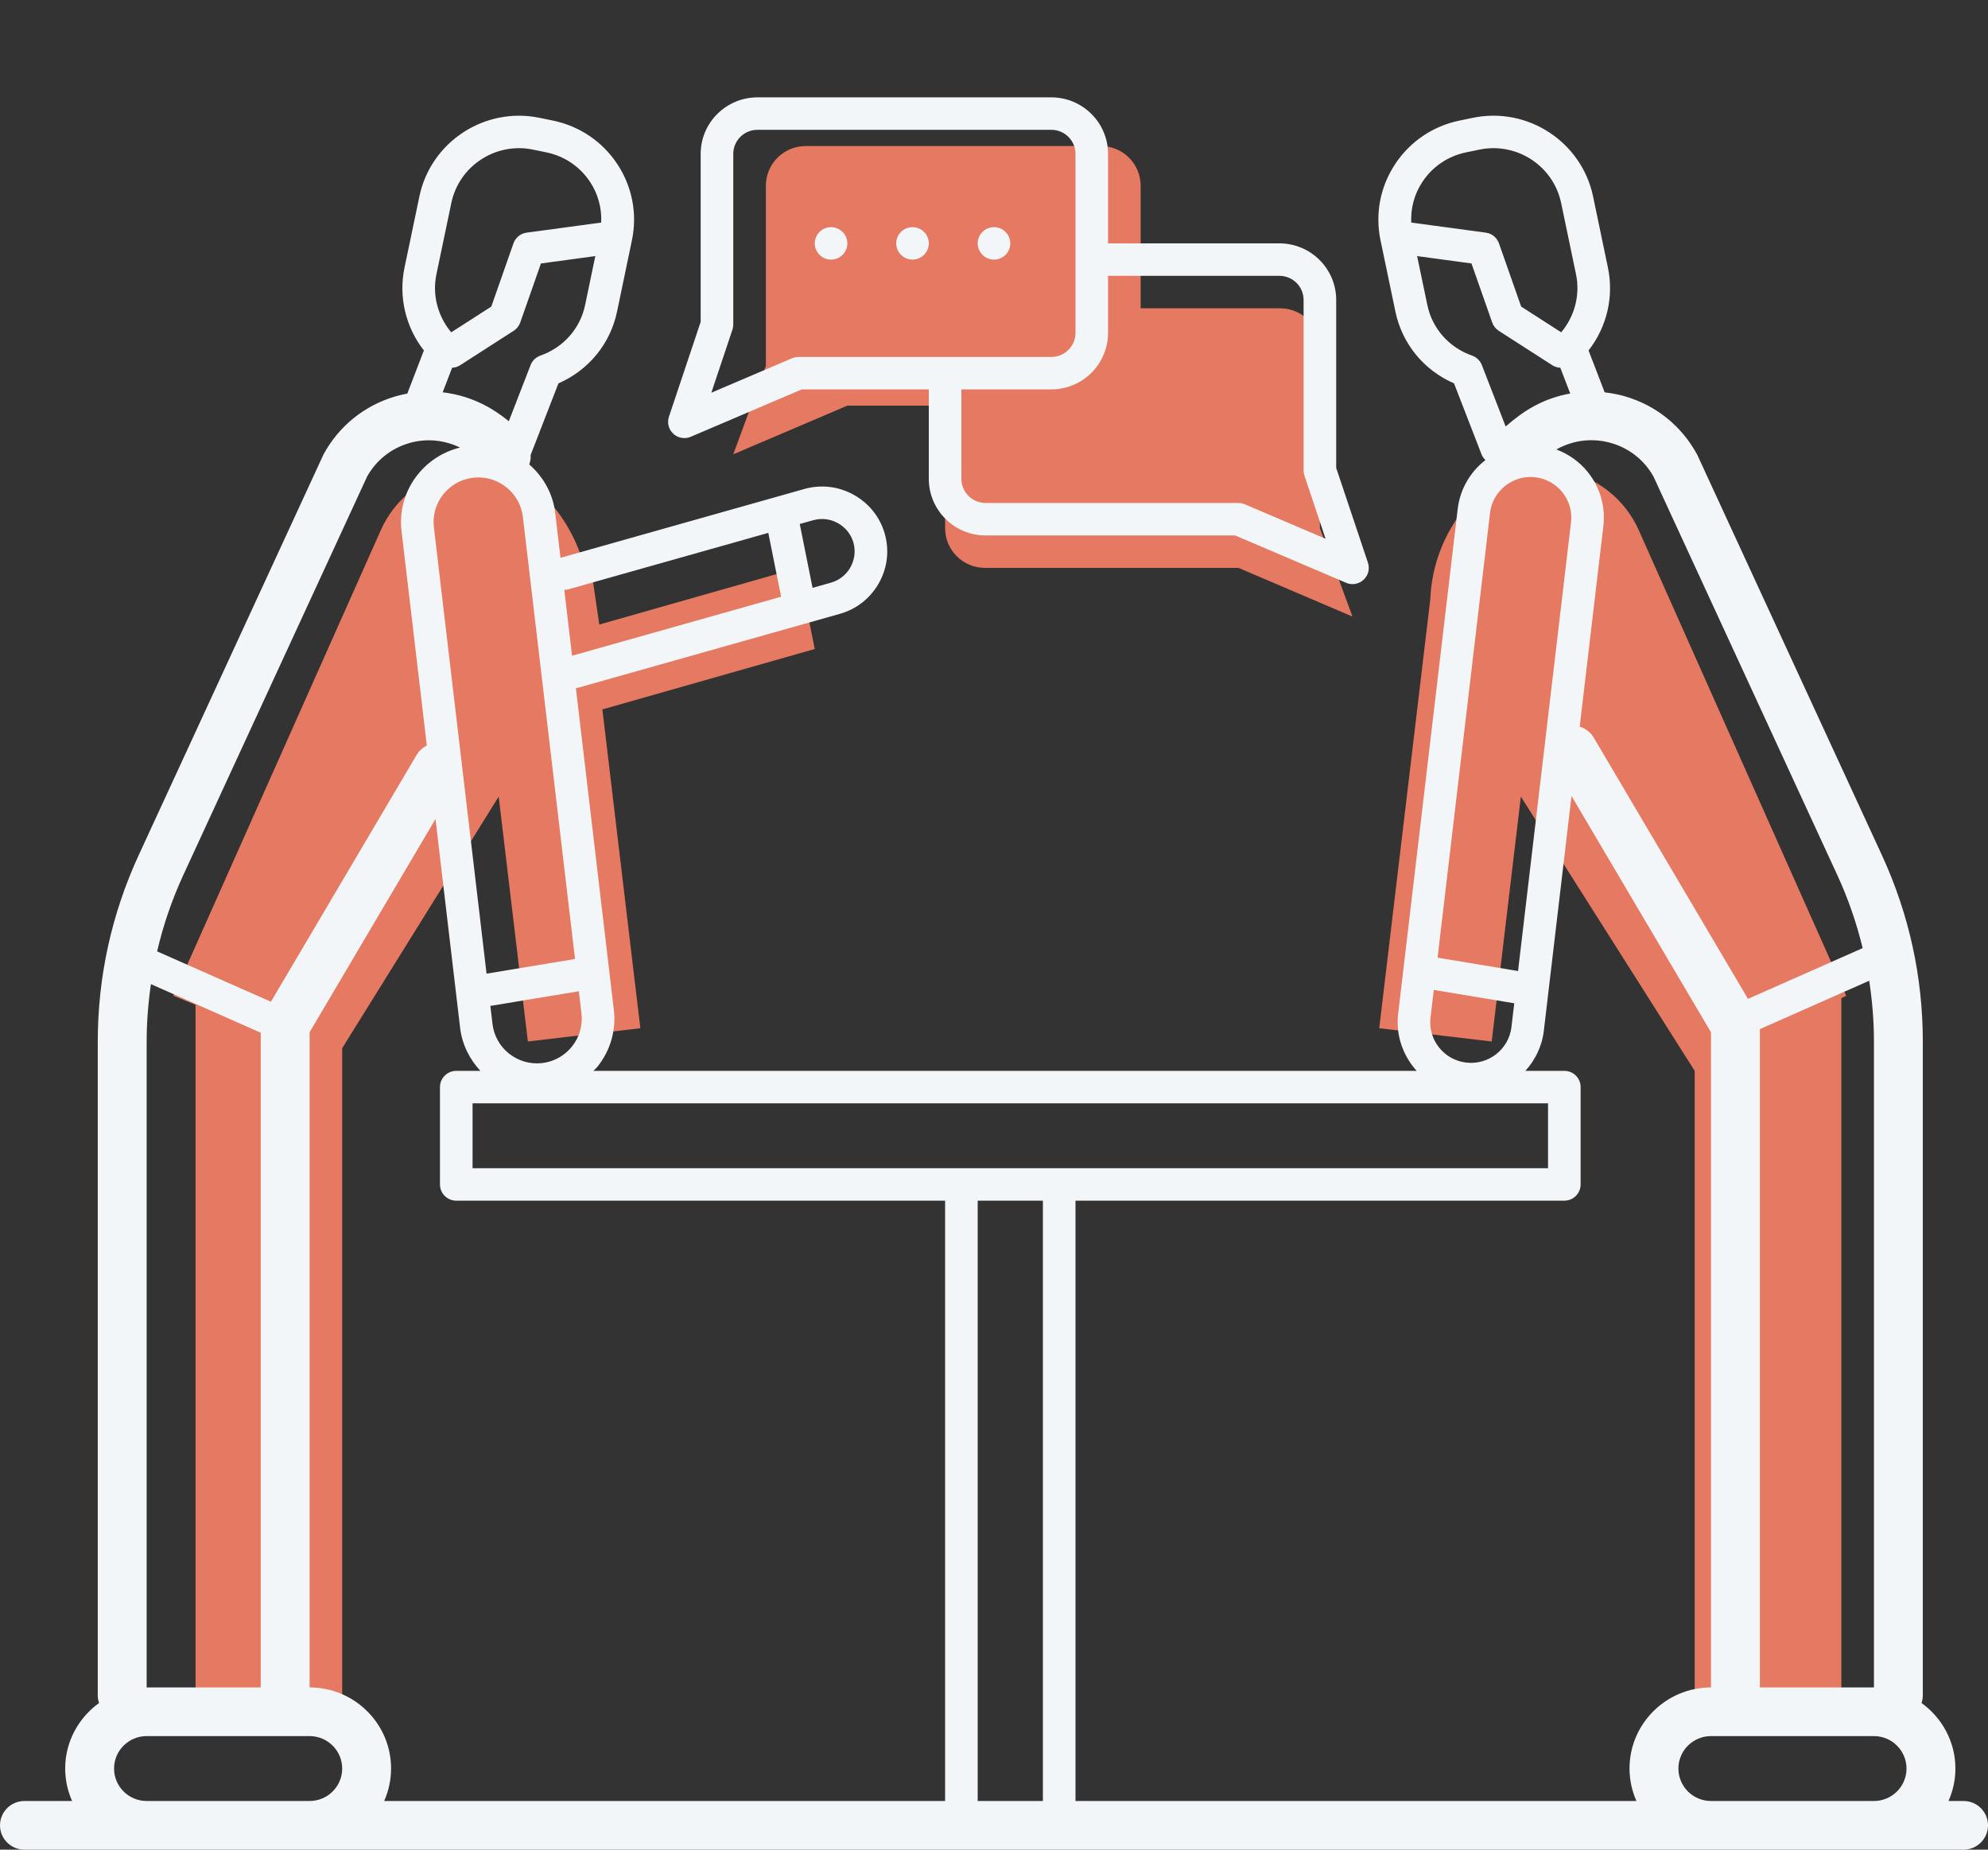
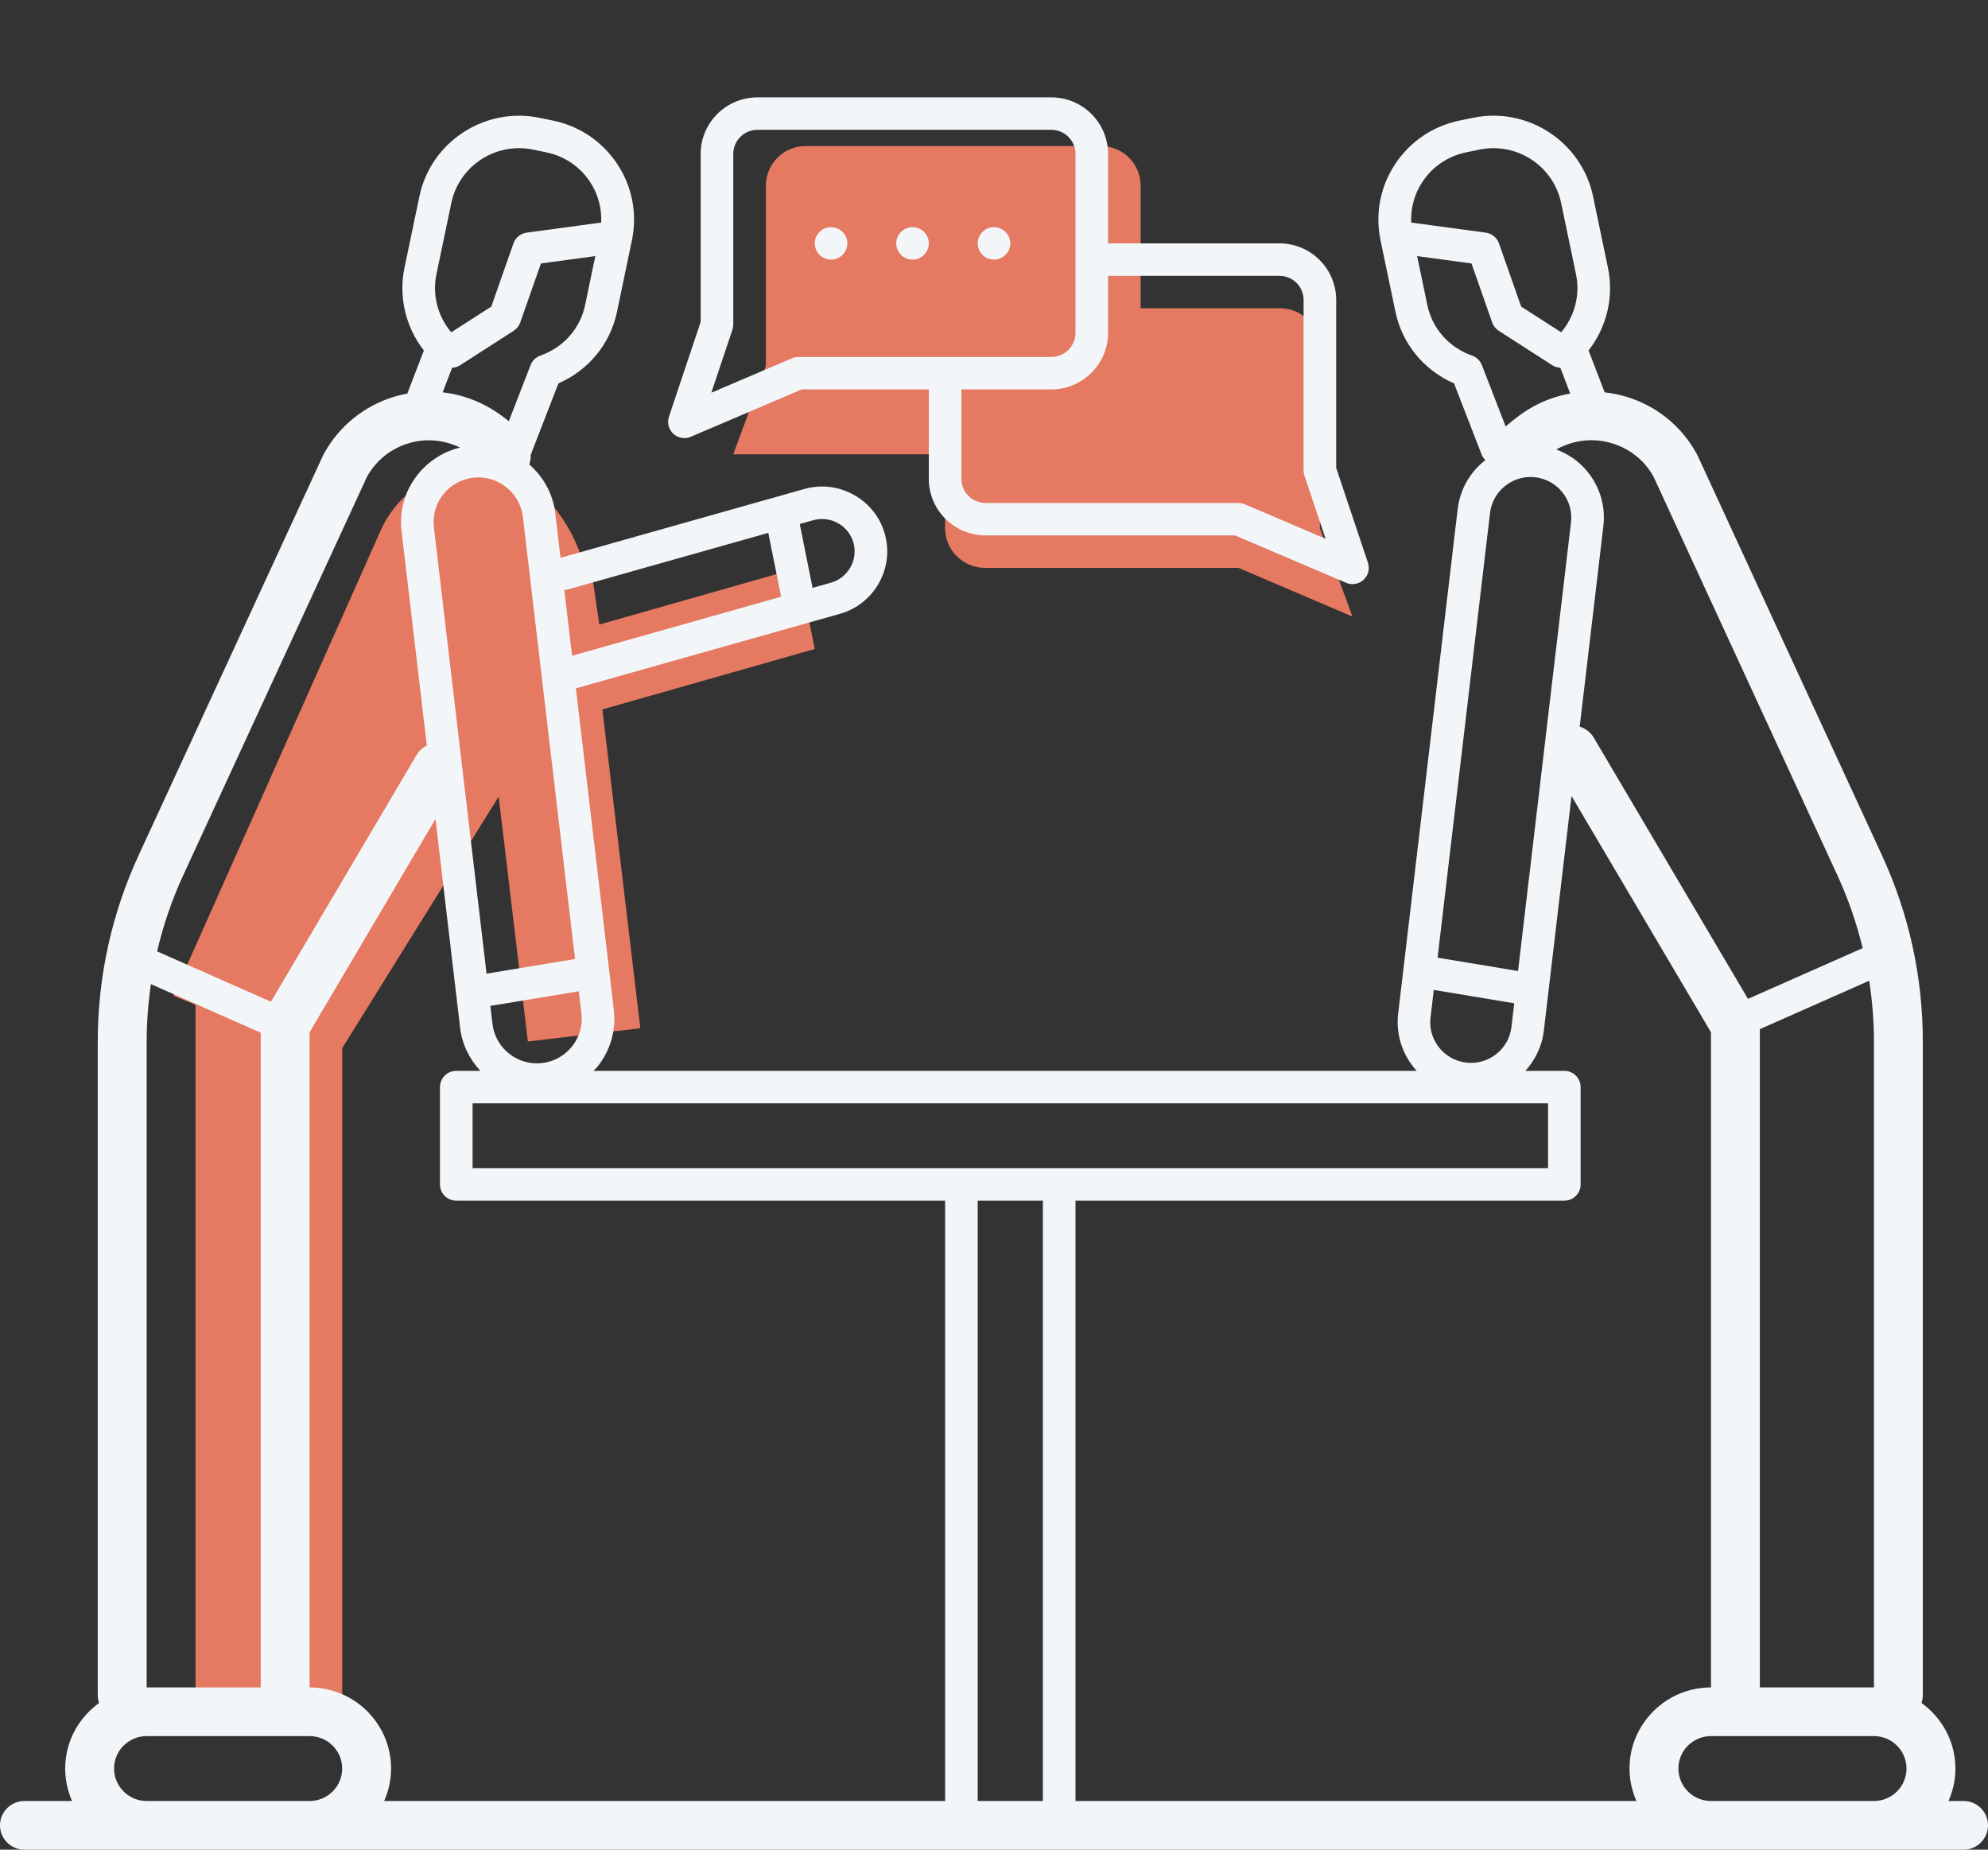
<svg xmlns="http://www.w3.org/2000/svg" width="86" height="80" viewBox="0 0 86 80" fill="none">
  <rect x="0" y="0" width="86" height="80" fill="#333333" stroke="none" />
  <g clip-path="url(#clip0_2045_2887)">
    <path d="M35.246 28.07L34.541 24.561L25.926 27.012L25.587 24.708L25.341 24.792C24.899 22.727 23.614 21.517 23.357 21.29C21.158 19.352 17.662 20.262 16.472 22.934L7.501 43.068L8.459 43.459V74.386H14.803V45.335L21.573 34.454L22.835 45.046L27.701 44.472L26.059 30.683L35.246 28.07Z" fill="#E57961" />
-     <path d="M79.865 43.068L79.656 42.599V42.105L79.472 42.187L70.894 22.934C69.703 20.262 66.207 19.352 64.009 21.29C63.708 21.555 61.989 23.158 61.874 25.916L59.665 44.472L64.531 45.046L65.792 34.454L73.312 46.316V74.386H79.656V43.172L79.865 43.068Z" fill="#E57961" />
-     <path d="M57.098 22.844V15.051C57.098 14.102 56.326 13.333 55.373 13.333H49.344V8.033C49.344 7.085 48.572 6.316 47.619 6.316H34.856C33.903 6.316 33.131 7.085 33.131 8.033V15.826L31.721 19.649L36.656 17.544H40.885V22.844C40.885 23.793 41.657 24.561 42.61 24.561H53.574L58.508 26.667L57.098 22.844Z" fill="#E57961" />
+     <path d="M57.098 22.844V15.051C57.098 14.102 56.326 13.333 55.373 13.333H49.344V8.033C49.344 7.085 48.572 6.316 47.619 6.316H34.856C33.903 6.316 33.131 7.085 33.131 8.033V15.826L31.721 19.649H40.885V22.844C40.885 23.793 41.657 24.561 42.61 24.561H53.574L58.508 26.667L57.098 22.844Z" fill="#E57961" />
    <path d="M84.943 77.895H84.291C84.481 77.464 84.59 76.991 84.59 76.491C84.59 75.324 84.008 74.294 83.124 73.656C83.158 73.554 83.18 73.447 83.18 73.333V45.059C83.18 42.248 82.583 39.527 81.404 36.973L73.436 19.7C73.426 19.679 73.415 19.658 73.404 19.637C72.743 18.424 71.646 17.54 70.316 17.148C70.019 17.061 69.719 17.004 69.417 16.97L68.72 15.157C69.51 14.147 69.823 12.839 69.558 11.575L68.915 8.494C68.42 6.129 66.078 4.603 63.711 5.097L63.134 5.216C61.983 5.454 60.995 6.124 60.35 7.102C59.705 8.08 59.482 9.25 59.721 10.395L60.365 13.478C60.656 14.872 61.594 16.011 62.901 16.582L64.094 19.659C64.131 19.754 64.191 19.831 64.26 19.899C64.255 19.903 64.25 19.905 64.245 19.909C63.579 20.433 63.158 21.181 63.059 22.017L60.483 43.847C60.373 44.783 60.697 45.664 61.284 46.316H25.671C25.731 46.251 25.799 46.196 25.854 46.126C26.41 45.426 26.658 44.556 26.554 43.674L24.913 29.765C24.931 29.761 24.949 29.763 24.967 29.757L36.33 26.55C37.053 26.347 37.653 25.873 38.022 25.217C38.389 24.561 38.479 23.803 38.274 23.084C38.07 22.365 37.593 21.767 36.934 21.401C36.276 21.035 35.514 20.945 34.793 21.15L24.247 24.126L24.019 22.19C23.922 21.368 23.519 20.634 22.896 20.089C22.943 19.957 22.964 19.817 22.955 19.673C22.957 19.668 22.961 19.664 22.963 19.659L24.157 16.582C25.464 16.011 26.401 14.872 26.693 13.478L27.336 10.395C27.575 9.25 27.352 8.08 26.708 7.102C26.063 6.124 25.074 5.454 23.923 5.216L23.346 5.097C20.974 4.606 18.637 6.13 18.143 8.494L17.499 11.575C17.235 12.839 17.547 14.147 18.337 15.157L17.62 17.023C17.443 17.056 17.268 17.097 17.093 17.148C15.764 17.54 14.667 18.424 14.005 19.637C13.994 19.658 13.983 19.679 13.974 19.7L6.006 36.973C4.827 39.527 4.229 42.248 4.229 45.059V73.333C4.229 73.447 4.252 73.554 4.286 73.656C3.402 74.294 2.82 75.324 2.82 76.491C2.82 76.991 2.929 77.464 3.118 77.895H1.057C0.474 77.895 0 78.366 0 78.947C0 79.529 0.474 80 1.057 80H84.943C85.526 80 86 79.529 86 78.947C86 78.366 85.526 77.895 84.943 77.895ZM74.016 77.895C73.239 77.895 72.607 77.265 72.607 76.491C72.607 75.717 73.239 75.088 74.016 75.088H81.066C81.843 75.088 82.475 75.717 82.475 76.491C82.475 77.265 81.843 77.895 81.066 77.895H74.016ZM76.131 72.983V44.511L80.861 42.418C80.995 43.286 81.066 44.167 81.066 45.059V72.983H76.131ZM71.53 20.613L79.482 37.851C79.955 38.875 80.316 39.93 80.578 41.007L75.617 43.202L68.943 31.9C68.803 31.663 68.582 31.503 68.337 31.429L69.361 22.753C69.459 21.918 69.224 21.093 68.697 20.429C68.335 19.973 67.862 19.643 67.332 19.442C67.348 19.434 67.361 19.422 67.377 19.413C68.097 19.022 68.926 18.935 69.717 19.167C70.494 19.396 71.137 19.909 71.53 20.613ZM61.529 7.872C61.967 7.207 62.639 6.752 63.421 6.59L63.998 6.471C65.614 6.137 67.198 7.173 67.534 8.78L68.177 11.86C68.364 12.754 68.122 13.676 67.537 14.373L65.804 13.259L64.845 10.526C64.757 10.277 64.537 10.097 64.274 10.062L61.049 9.626C61.022 9.008 61.181 8.399 61.529 7.872ZM64.105 15.79C64.031 15.599 63.876 15.45 63.683 15.381C62.682 15.029 61.958 14.21 61.746 13.192L61.304 11.076L63.656 11.395L64.552 13.949C64.604 14.096 64.704 14.222 64.835 14.307L67.156 15.799C67.262 15.868 67.381 15.9 67.499 15.906L67.927 17.02C67.388 17.117 66.861 17.296 66.365 17.564C65.916 17.808 65.513 18.114 65.134 18.446L64.105 15.79ZM64.459 22.18C64.514 21.717 64.749 21.302 65.12 21.01C65.436 20.762 65.816 20.63 66.209 20.63C66.277 20.63 66.346 20.634 66.416 20.642C67.381 20.755 68.074 21.629 67.961 22.589L65.67 41.998L62.189 41.42L64.459 22.18ZM61.883 44.011L62.025 42.815L65.506 43.393L65.385 44.42C65.271 45.381 64.397 46.072 63.428 45.958C62.463 45.846 61.77 44.972 61.883 44.011ZM66.785 44.584L67.983 34.429L74.016 44.646V72.983C72.073 72.983 70.492 74.557 70.492 76.491C70.492 76.991 70.601 77.464 70.791 77.895H46.525V51.93H67.672C68.062 51.93 68.377 51.616 68.377 51.228V47.018C68.377 46.63 68.062 46.316 67.672 46.316H65.987C66.41 45.847 66.706 45.256 66.785 44.584ZM66.967 47.719V50.526H20.443V47.719H66.967ZM45.115 51.93V77.895H42.295V51.93H45.115ZM19.738 46.316C19.348 46.316 19.033 46.63 19.033 47.018V51.228C19.033 51.616 19.348 51.93 19.738 51.93H40.885V77.895H16.619C16.809 77.464 16.918 76.991 16.918 76.491C16.918 74.557 15.337 72.983 13.393 72.983V44.646L18.839 35.424L19.904 44.452C19.99 45.179 20.316 45.816 20.782 46.316H19.738ZM25.154 43.838C25.214 44.347 25.069 44.851 24.748 45.257C24.426 45.662 23.966 45.919 23.456 45.979C22.395 46.103 21.429 45.344 21.305 44.288L21.212 43.503C21.229 43.502 21.246 43.502 21.263 43.499L25.04 42.873L25.154 43.838ZM35.177 22.5C35.538 22.399 35.918 22.443 36.248 22.627C36.578 22.81 36.816 23.109 36.918 23.467C37.02 23.826 36.974 24.204 36.791 24.533C36.606 24.862 36.306 25.099 35.946 25.201L35.151 25.425L34.597 22.663L35.177 22.5ZM24.547 25.5L33.236 23.047L33.791 25.809L24.747 28.361L24.411 25.51C24.456 25.507 24.501 25.513 24.547 25.5ZM24.875 41.477L21.048 42.112L19.989 33.135C19.988 33.115 19.984 33.095 19.982 33.076L18.77 22.803C18.645 21.747 19.407 20.786 20.469 20.662C20.544 20.654 20.62 20.649 20.695 20.649C21.128 20.649 21.546 20.794 21.893 21.067C22.301 21.387 22.559 21.845 22.619 22.353L24.875 41.477ZM25.312 13.192C25.1 14.21 24.375 15.029 23.375 15.381C23.181 15.45 23.026 15.599 22.953 15.79L22.01 18.221C21.623 17.894 21.226 17.662 21.044 17.564C20.447 17.241 19.805 17.043 19.15 16.968L19.558 15.906C19.676 15.9 19.795 15.868 19.901 15.799L22.222 14.307C22.354 14.222 22.453 14.096 22.505 13.949L23.401 11.395L25.753 11.076L25.312 13.192ZM18.88 11.86L19.524 8.78C19.859 7.173 21.446 6.137 23.06 6.471L23.637 6.59C24.419 6.752 25.091 7.207 25.529 7.872C25.876 8.399 26.035 9.008 26.008 9.626L22.783 10.062C22.521 10.097 22.3 10.277 22.212 10.526L21.254 13.259L19.521 14.373C18.935 13.676 18.693 12.754 18.88 11.86ZM15.88 20.613C16.273 19.909 16.916 19.396 17.693 19.167C18.435 18.949 19.211 19.024 19.901 19.357C18.286 19.752 17.171 21.281 17.37 22.967L18.464 32.246C18.286 32.333 18.131 32.47 18.022 32.653L11.72 43.326L6.797 41.148C7.06 40.021 7.435 38.919 7.928 37.851L15.88 20.613ZM6.344 45.059C6.344 44.217 6.41 43.386 6.529 42.565L11.279 44.666V72.983H6.344V45.059ZM4.934 76.491C4.934 75.717 5.567 75.088 6.344 75.088H13.393C14.171 75.088 14.803 75.717 14.803 76.491C14.803 77.265 14.171 77.895 13.393 77.895H6.344C5.567 77.895 4.934 77.265 4.934 76.491ZM29.607 18.947C29.7 18.947 29.794 18.929 29.884 18.89L34.685 16.842H40.18V20.713C40.18 22.061 41.282 23.158 42.636 23.158H53.429L58.231 25.206C58.32 25.245 58.415 25.263 58.508 25.263C58.682 25.263 58.853 25.199 58.985 25.078C59.19 24.891 59.265 24.602 59.177 24.339L57.803 20.237V12.971C57.803 11.623 56.701 10.526 55.347 10.526H47.934V6.655C47.934 5.307 46.832 4.211 45.478 4.211H32.768C31.414 4.211 30.311 5.307 30.311 6.655V13.921L28.938 18.024C28.85 18.286 28.925 18.575 29.13 18.762C29.262 18.884 29.433 18.947 29.607 18.947ZM47.934 14.397V11.93H55.347C55.924 11.93 56.393 12.397 56.393 12.971V20.351C56.393 20.426 56.406 20.501 56.43 20.573L57.343 23.301L53.851 21.811C53.764 21.774 53.669 21.754 53.574 21.754H42.636C42.06 21.754 41.59 21.287 41.59 20.713V16.842H45.478C46.832 16.842 47.934 15.745 47.934 14.397ZM31.685 14.257C31.709 14.185 31.721 14.111 31.721 14.035V6.655C31.721 6.081 32.191 5.614 32.768 5.614H45.478C46.055 5.614 46.525 6.081 46.525 6.655V14.397C46.525 14.971 46.055 15.439 45.478 15.439H34.541C34.445 15.439 34.351 15.458 34.264 15.495L30.772 16.985L31.685 14.257Z" fill="#F3F6F8" />
    <path d="M40.18 10.526C40.18 10.914 39.865 11.228 39.475 11.228C39.086 11.228 38.77 10.914 38.77 10.526C38.77 10.139 39.086 9.825 39.475 9.825C39.865 9.825 40.18 10.139 40.18 10.526ZM35.951 9.825C35.561 9.825 35.246 10.139 35.246 10.526C35.246 10.914 35.561 11.228 35.951 11.228C36.34 11.228 36.656 10.914 36.656 10.526C36.656 10.139 36.34 9.825 35.951 9.825ZM43 9.825C42.611 9.825 42.295 10.139 42.295 10.526C42.295 10.914 42.611 11.228 43 11.228C43.389 11.228 43.705 10.914 43.705 10.526C43.705 10.139 43.389 9.825 43 9.825Z" fill="#F3F6F8" />
  </g>
  <defs>
    <clipPath id="clip0_2045_2887">
      <rect width="86" height="80" fill="white" />
    </clipPath>
  </defs>
</svg>